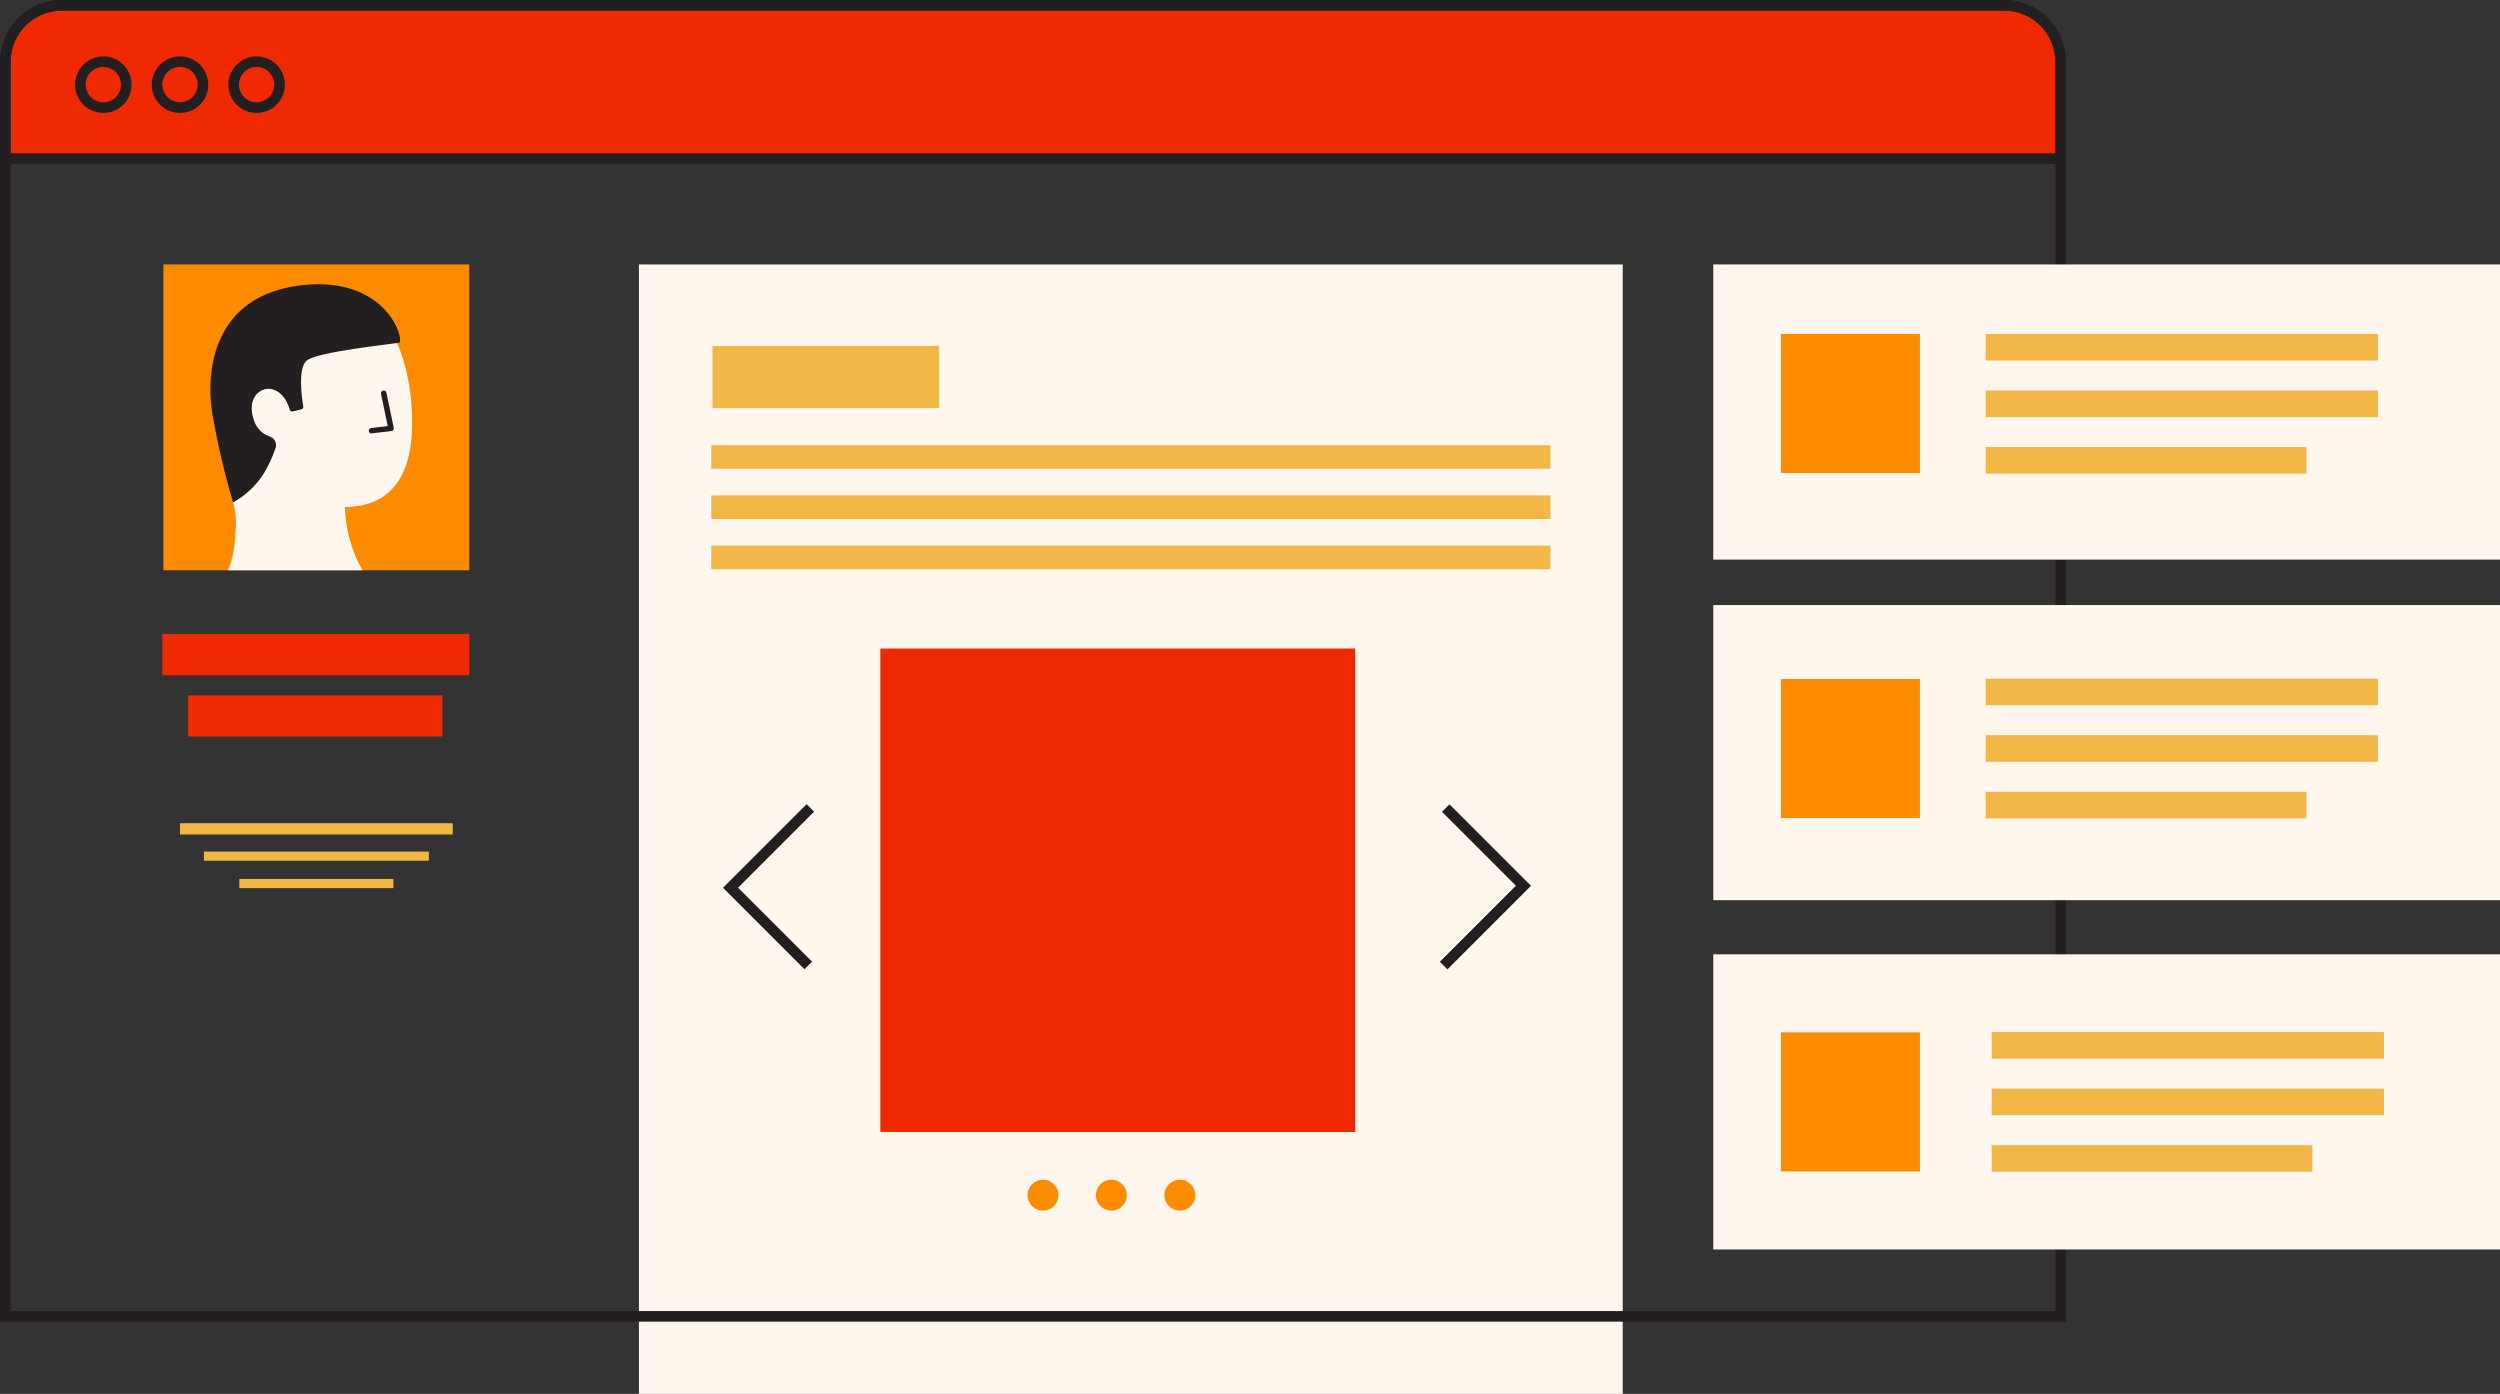
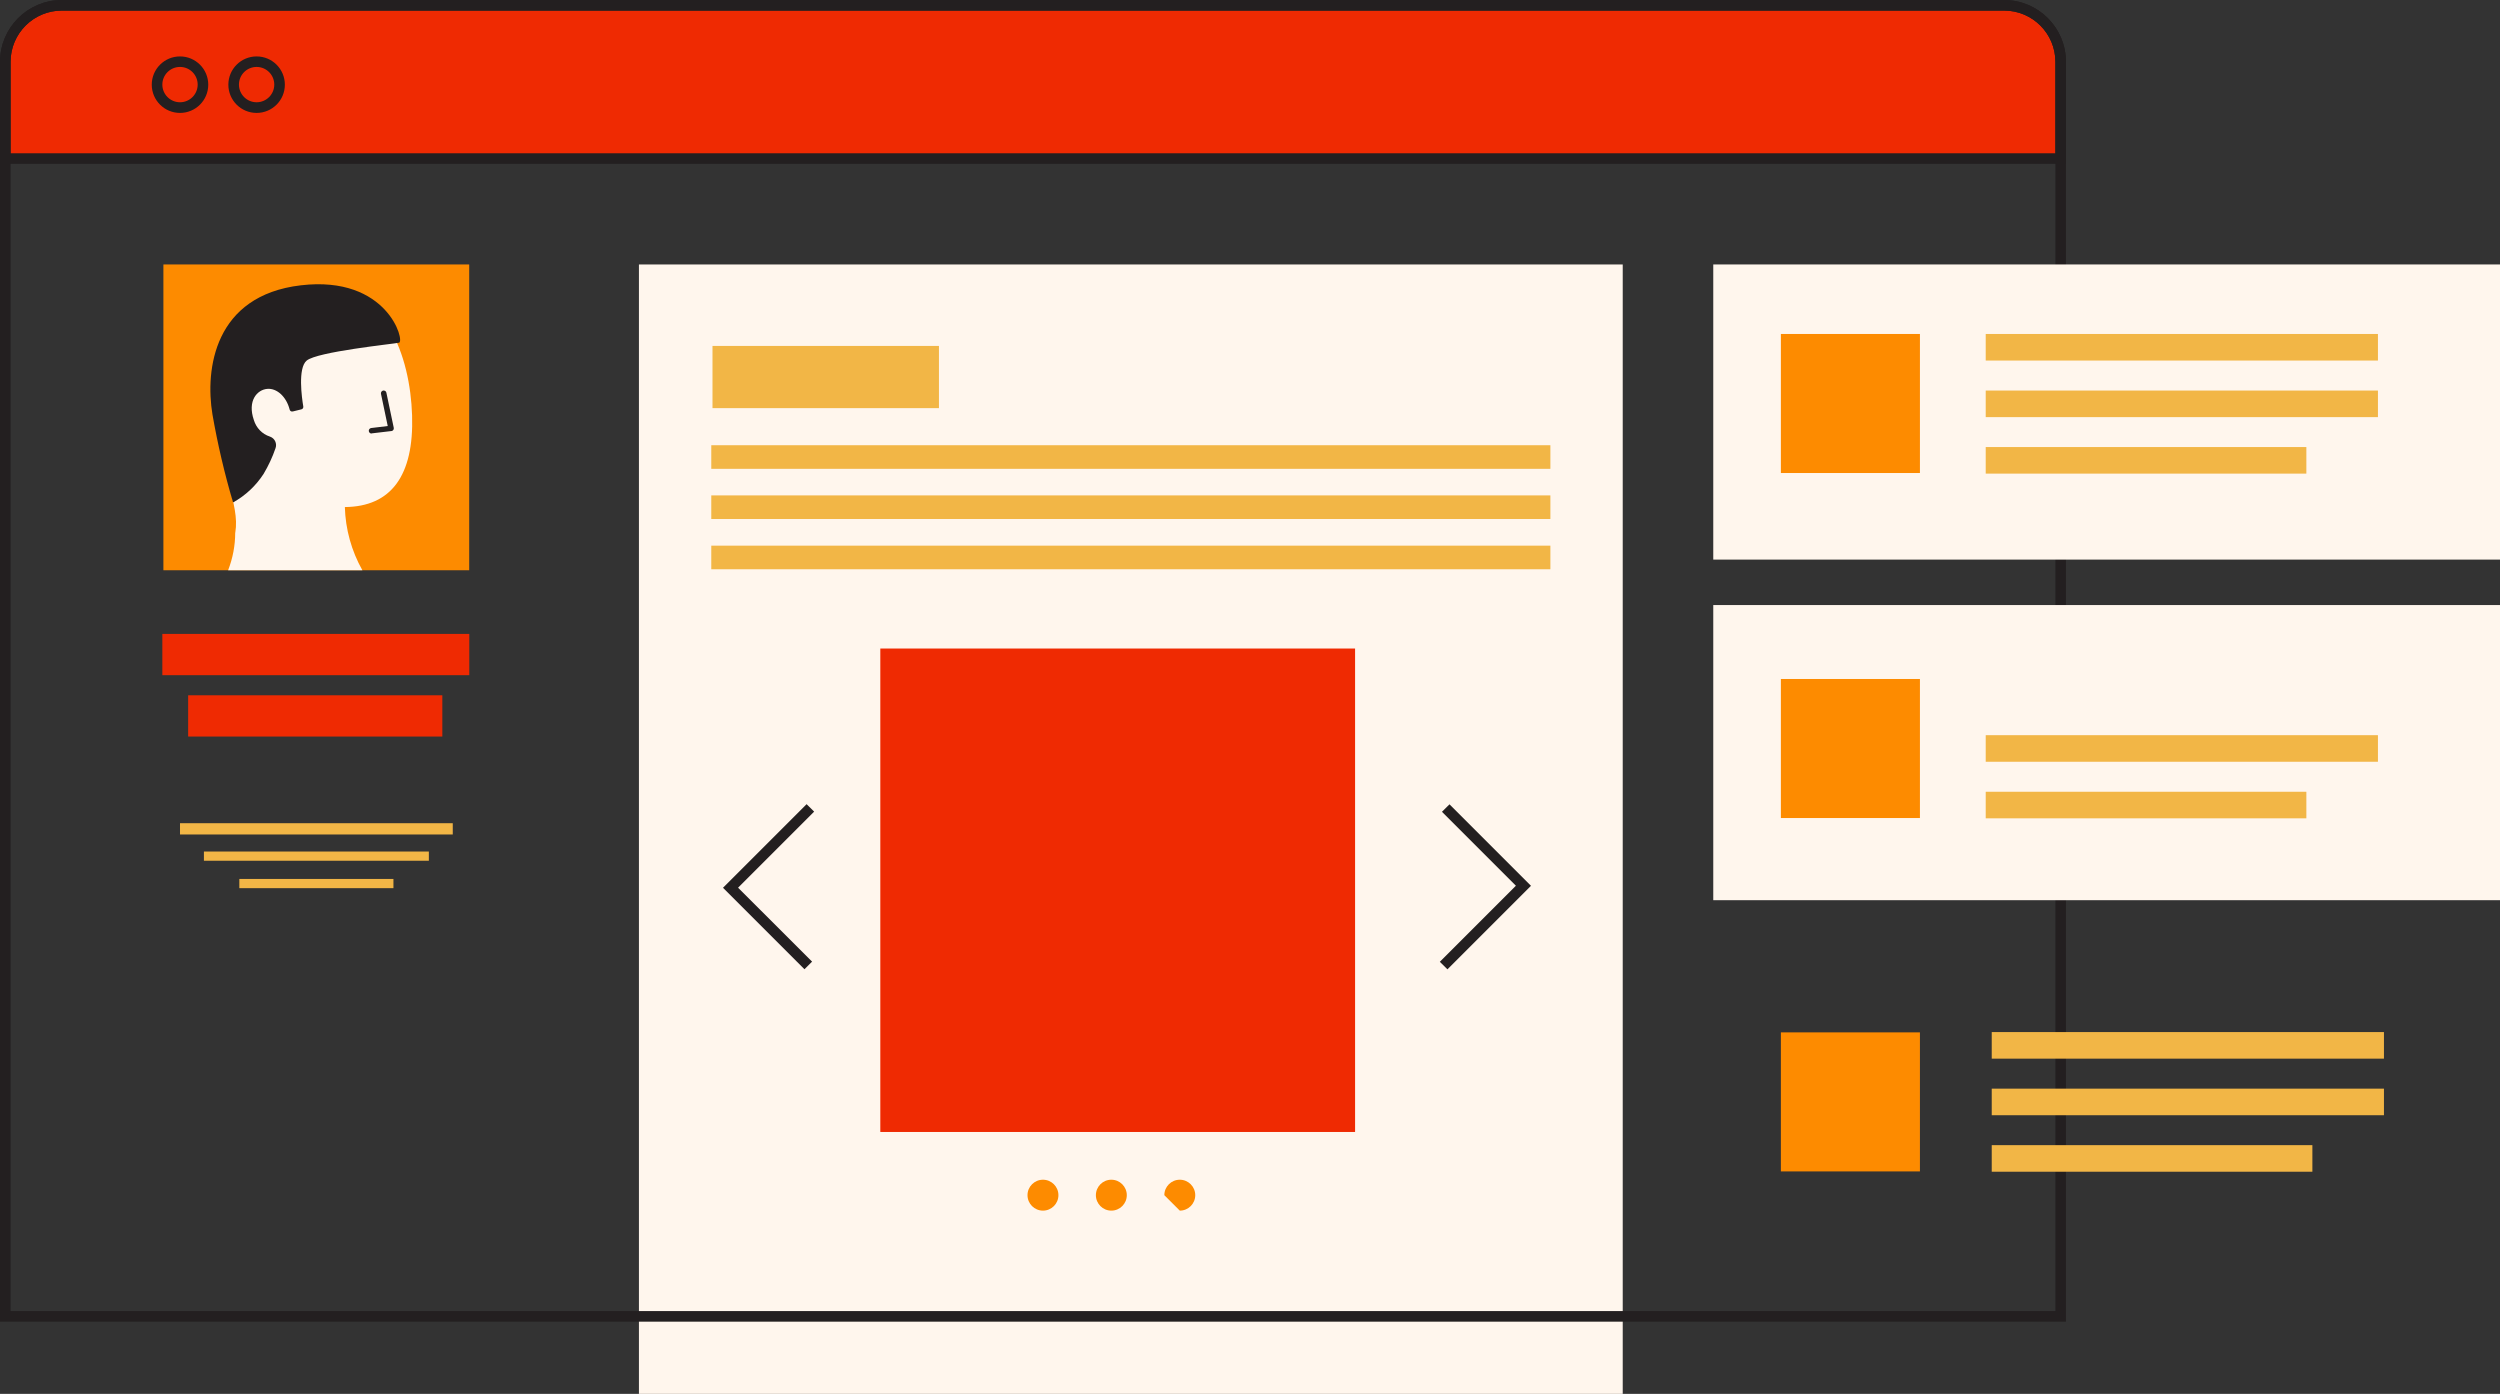
<svg xmlns="http://www.w3.org/2000/svg" id="Layer_2" data-name="Layer 2" viewBox="0 0 328.32 183.05">
  <rect x="0" y="0" width="328.32" height="183.05" fill="#333333" stroke="none" />
  <defs>
    <style>
      .cls-1 {
        fill: #f2b646;
      }

      .cls-2 {
        fill: #231f20;
      }

      .cls-3 {
        fill: #fff6ed;
      }

      .cls-4 {
        fill: #fd8b00;
      }

      .cls-5 {
        fill: #ef2a02;
      }
    </style>
  </defs>
  <g id="Layer_1-2" data-name="Layer 1">
    <g>
      <path id="Path_33" data-name="Path 33" class="cls-5" d="M263.2.7H8.12C4.02.7.7,4.02.7,8.12h0v12.7h269.93v-12.7c0-4.1-3.33-7.43-7.43-7.43h0" />
      <rect id="Rectangle_19" data-name="Rectangle 19" class="cls-3" x="83.91" y="34.73" width="129.2" height="148.32" />
      <rect id="Rectangle_20" data-name="Rectangle 20" class="cls-5" x="21.32" y="83.25" width="40.31" height="5.42" />
      <rect id="Rectangle_21" data-name="Rectangle 21" class="cls-1" x="93.57" y="45.43" width="29.74" height="8.17" />
      <rect id="Rectangle_22" data-name="Rectangle 22" class="cls-5" x="24.71" y="91.31" width="33.38" height="5.42" />
      <rect id="Rectangle_23" data-name="Rectangle 23" class="cls-1" x="93.41" y="65.06" width="110.2" height="3.1" />
      <rect id="Rectangle_24" data-name="Rectangle 24" class="cls-1" x="93.41" y="71.66" width="110.2" height="3.1" />
      <rect id="Rectangle_25" data-name="Rectangle 25" class="cls-1" x="93.41" y="58.47" width="110.2" height="3.1" />
      <rect id="Rectangle_26" data-name="Rectangle 26" class="cls-1" x="23.64" y="108.11" width="35.82" height="1.48" />
      <rect id="Rectangle_27" data-name="Rectangle 27" class="cls-1" x="26.78" y="111.83" width="29.54" height="1.21" />
      <rect id="Rectangle_28" data-name="Rectangle 28" class="cls-1" x="31.43" y="115.43" width="20.24" height="1.21" />
      <path id="Path_34" data-name="Path 34" class="cls-2" d="M271.32,173.57H0V8.12C0,3.64,3.64,0,8.12,0h255.08c4.48,0,8.12,3.64,8.12,8.12v165.45ZM1.39,172.18h268.54V8.12c0-3.72-3.02-6.73-6.73-6.73H8.12c-3.72,0-6.73,3.02-6.73,6.73v164.06Z" />
-       <path id="Path_35" data-name="Path 35" class="cls-2" d="M13.57,14.83c-2.05,0-3.71-1.66-3.71-3.71,0-2.05,1.66-3.71,3.71-3.71s3.71,1.66,3.71,3.71h0c0,2.05-1.66,3.71-3.71,3.71M13.57,8.79c-1.28,0-2.32,1.04-2.32,2.32s1.04,2.32,2.32,2.32,2.32-1.04,2.32-2.32h0c0-1.28-1.04-2.32-2.32-2.32" />
      <path id="Path_36" data-name="Path 36" class="cls-2" d="M23.64,14.83c-2.05,0-3.71-1.66-3.71-3.71s1.66-3.71,3.71-3.71,3.71,1.66,3.71,3.71h0c0,2.05-1.66,3.71-3.71,3.71M23.64,8.79c-1.28,0-2.32,1.04-2.32,2.32s1.04,2.32,2.32,2.32,2.32-1.04,2.32-2.32h0c0-1.28-1.04-2.32-2.32-2.32" />
      <path id="Path_37" data-name="Path 37" class="cls-2" d="M33.7,14.83c-2.05,0-3.71-1.66-3.71-3.71,0-2.05,1.66-3.71,3.71-3.71s3.71,1.66,3.71,3.71h0c0,2.05-1.66,3.71-3.71,3.71M33.7,8.79c-1.28,0-2.32,1.04-2.32,2.32,0,1.28,1.04,2.32,2.32,2.32s2.32-1.04,2.32-2.32h0c0-1.28-1.04-2.32-2.32-2.32" />
      <path id="Path_38" data-name="Path 38" class="cls-2" d="M271.32,21.52H0v-13.4C0,3.64,3.64,0,8.12,0h255.08c4.48,0,8.12,3.64,8.12,8.12v13.4ZM1.39,20.13h268.54v-12.01c0-3.72-3.02-6.73-6.73-6.73H8.12c-3.72,0-6.73,3.02-6.73,6.73v12.01Z" />
      <rect id="Rectangle_47" data-name="Rectangle 47" class="cls-3" x="225" y="34.73" width="103.32" height="38.76" />
      <rect id="Rectangle_48" data-name="Rectangle 48" class="cls-3" x="225" y="79.46" width="103.32" height="38.76" />
-       <rect id="Rectangle_49" data-name="Rectangle 49" class="cls-3" x="225" y="125.33" width="103.32" height="38.76" />
      <rect id="Rectangle_50" data-name="Rectangle 50" class="cls-1" x="260.78" y="43.86" width="51.51" height="3.49" />
      <rect id="Rectangle_51" data-name="Rectangle 51" class="cls-1" x="260.78" y="51.29" width="51.51" height="3.49" />
      <rect id="Rectangle_52" data-name="Rectangle 52" class="cls-1" x="260.78" y="58.71" width="42.11" height="3.49" />
-       <rect id="Rectangle_53" data-name="Rectangle 53" class="cls-1" x="260.78" y="89.13" width="51.51" height="3.49" />
      <rect id="Rectangle_54" data-name="Rectangle 54" class="cls-1" x="260.78" y="96.55" width="51.51" height="3.49" />
      <rect id="Rectangle_55" data-name="Rectangle 55" class="cls-1" x="260.78" y="103.98" width="42.11" height="3.49" />
      <rect id="Rectangle_56" data-name="Rectangle 56" class="cls-1" x="261.57" y="135.54" width="51.51" height="3.49" />
      <rect id="Rectangle_57" data-name="Rectangle 57" class="cls-1" x="261.57" y="142.97" width="51.51" height="3.49" />
      <rect id="Rectangle_58" data-name="Rectangle 58" class="cls-1" x="261.57" y="150.39" width="42.11" height="3.49" />
      <rect id="Rectangle_63" data-name="Rectangle 63" class="cls-4" x="233.88" y="43.86" width="18.26" height="18.26" />
      <rect id="Rectangle_64" data-name="Rectangle 64" class="cls-4" x="233.88" y="89.17" width="18.26" height="18.26" />
      <rect id="Rectangle_65" data-name="Rectangle 65" class="cls-4" x="233.88" y="135.58" width="18.26" height="18.26" />
      <rect id="Rectangle_66" data-name="Rectangle 66" class="cls-4" x="21.46" y="34.73" width="40.16" height="40.16" />
      <path id="Path_64" data-name="Path 64" class="cls-3" d="M30.89,69.95c0,1.69-.32,3.36-.93,4.94h17.63c-1.43-2.54-2.22-5.39-2.3-8.3,6.06-.05,9.08-4.11,8.83-12.03s-3.58-16.82-11.78-16.61-14.48,4.19-14.01,14.36,3.22,13.75,2.57,17.64" />
      <path id="Path_65" data-name="Path 65" class="cls-2" d="M30.63,65.97c1.62-.9,2.99-2.19,3.99-3.74.63-1.06,1.16-2.19,1.56-3.36.23-.61-.09-1.3-.7-1.52-.02,0-.03-.01-.05-.02-1.01-.33-1.78-1.14-2.09-2.16-.88-2.55.44-3.99,1.76-4.1,1.24-.11,2.5,1,2.94,2.72.04.18.22.29.4.25l1.14-.28c.17-.04.28-.2.25-.38-.19-1.12-.74-5.03.44-6.02,1.38-1.17,11.32-2.18,12.13-2.35s-1.5-8.88-12.89-7.54-12.59,11.04-11.61,16.95c.68,3.9,1.58,7.75,2.7,11.54" />
      <path id="Path_66" data-name="Path 66" class="cls-2" d="M48.8,56.94c-.2,0-.36-.16-.37-.36,0-.19.14-.35.33-.37l2.16-.26-.89-4.24c-.03-.2.1-.39.3-.42.19-.03.37.09.41.27l.97,4.62c.04.2-.08.39-.28.43-.01,0-.02,0-.03,0l-2.55.3h-.04" />
      <rect id="Rectangle_67" data-name="Rectangle 67" class="cls-5" x="115.61" y="85.17" width="62.35" height="63.49" />
      <path id="Path_67" data-name="Path 67" class="cls-4" d="M134.94,156.96c0-1.12.91-2.03,2.03-2.03s2.03.91,2.03,2.03c0,1.12-.91,2.03-2.03,2.03-1.12,0-2.03-.91-2.03-2.03h0" />
      <path id="Path_68" data-name="Path 68" class="cls-4" d="M143.92,156.96c0-1.12.91-2.03,2.03-2.03s2.03.91,2.03,2.03c0,1.12-.91,2.03-2.03,2.03-1.12,0-2.03-.91-2.03-2.03h0" />
-       <path id="Path_69" data-name="Path 69" class="cls-4" d="M152.91,156.96c0-1.12.91-2.03,2.03-2.03s2.03.91,2.03,2.03c0,1.12-.91,2.03-2.03,2.03s-2.03-.91-2.03-2.03h0" />
+       <path id="Path_69" data-name="Path 69" class="cls-4" d="M152.91,156.96c0-1.12.91-2.03,2.03-2.03s2.03.91,2.03,2.03c0,1.12-.91,2.03-2.03,2.03h0" />
      <path id="Path_70" data-name="Path 70" class="cls-2" d="M105.65,127.29l-10.7-10.7,10.98-10.98.99.98-9.99,9.99,9.72,9.71-.99.99Z" />
      <path id="Path_71" data-name="Path 71" class="cls-2" d="M190.08,127.29l-.99-.98,9.99-9.99-9.71-9.71.99-.98,10.7,10.7-10.98,10.98Z" />
    </g>
  </g>
</svg>